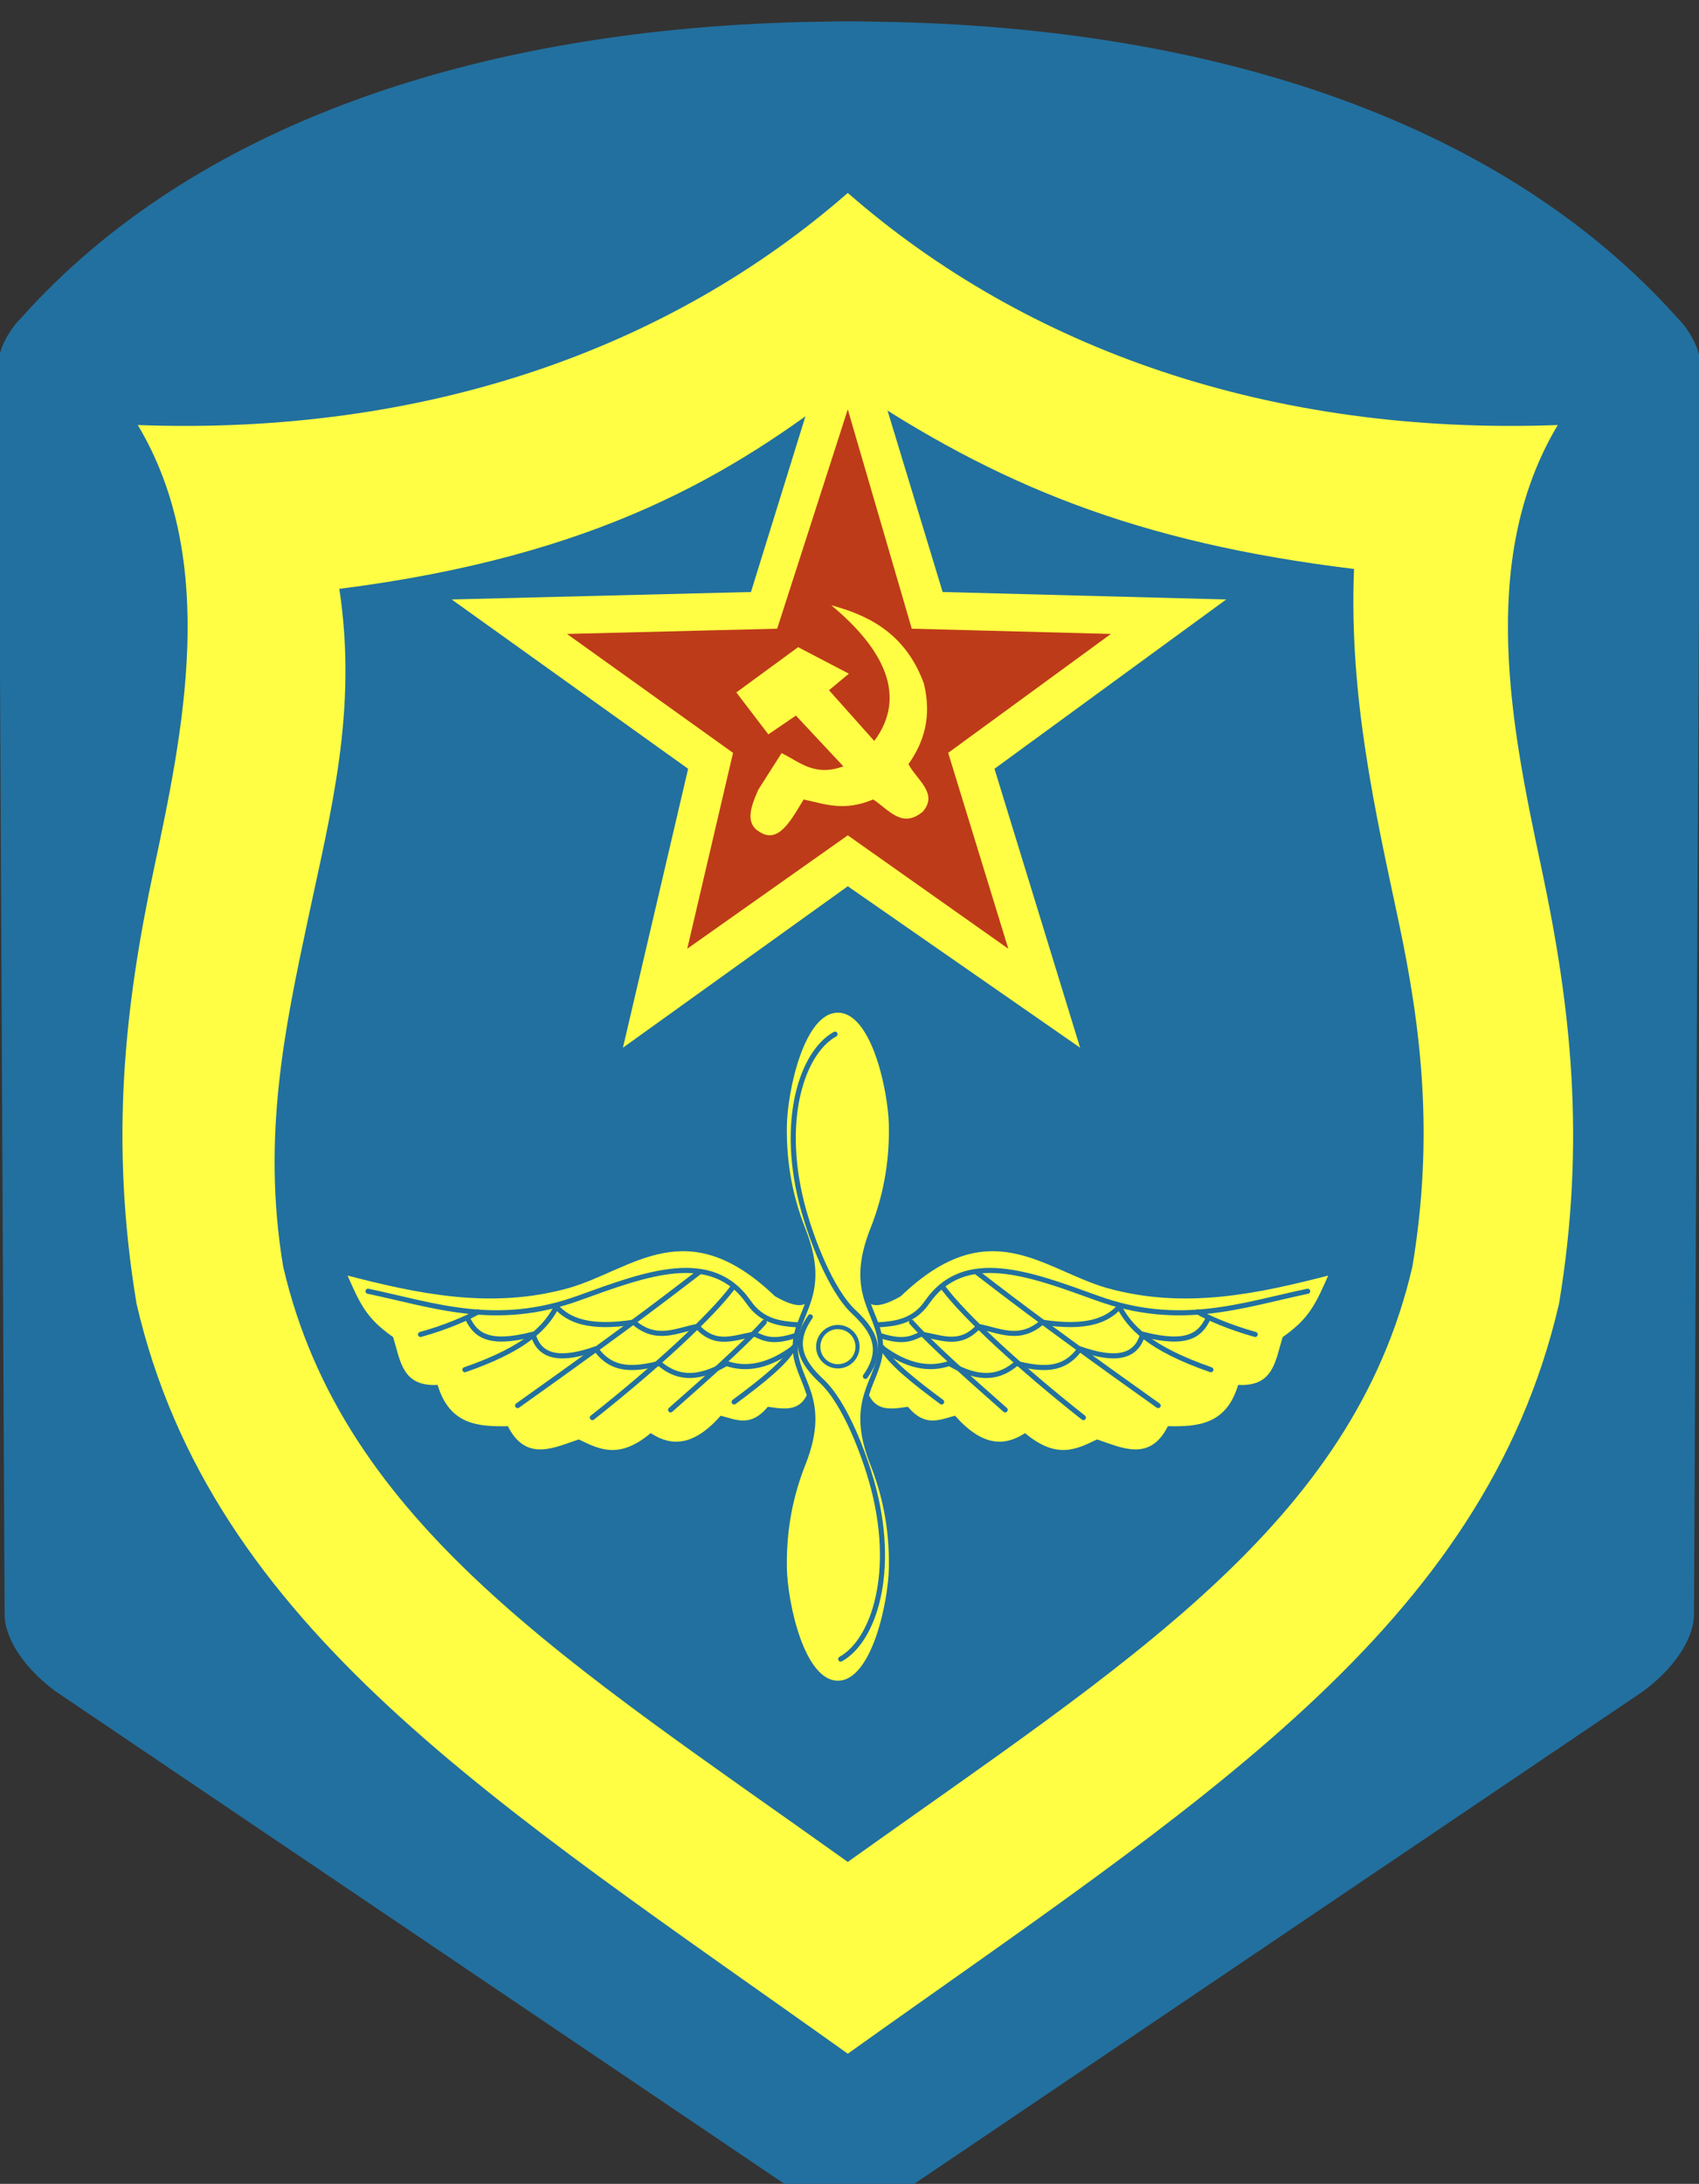
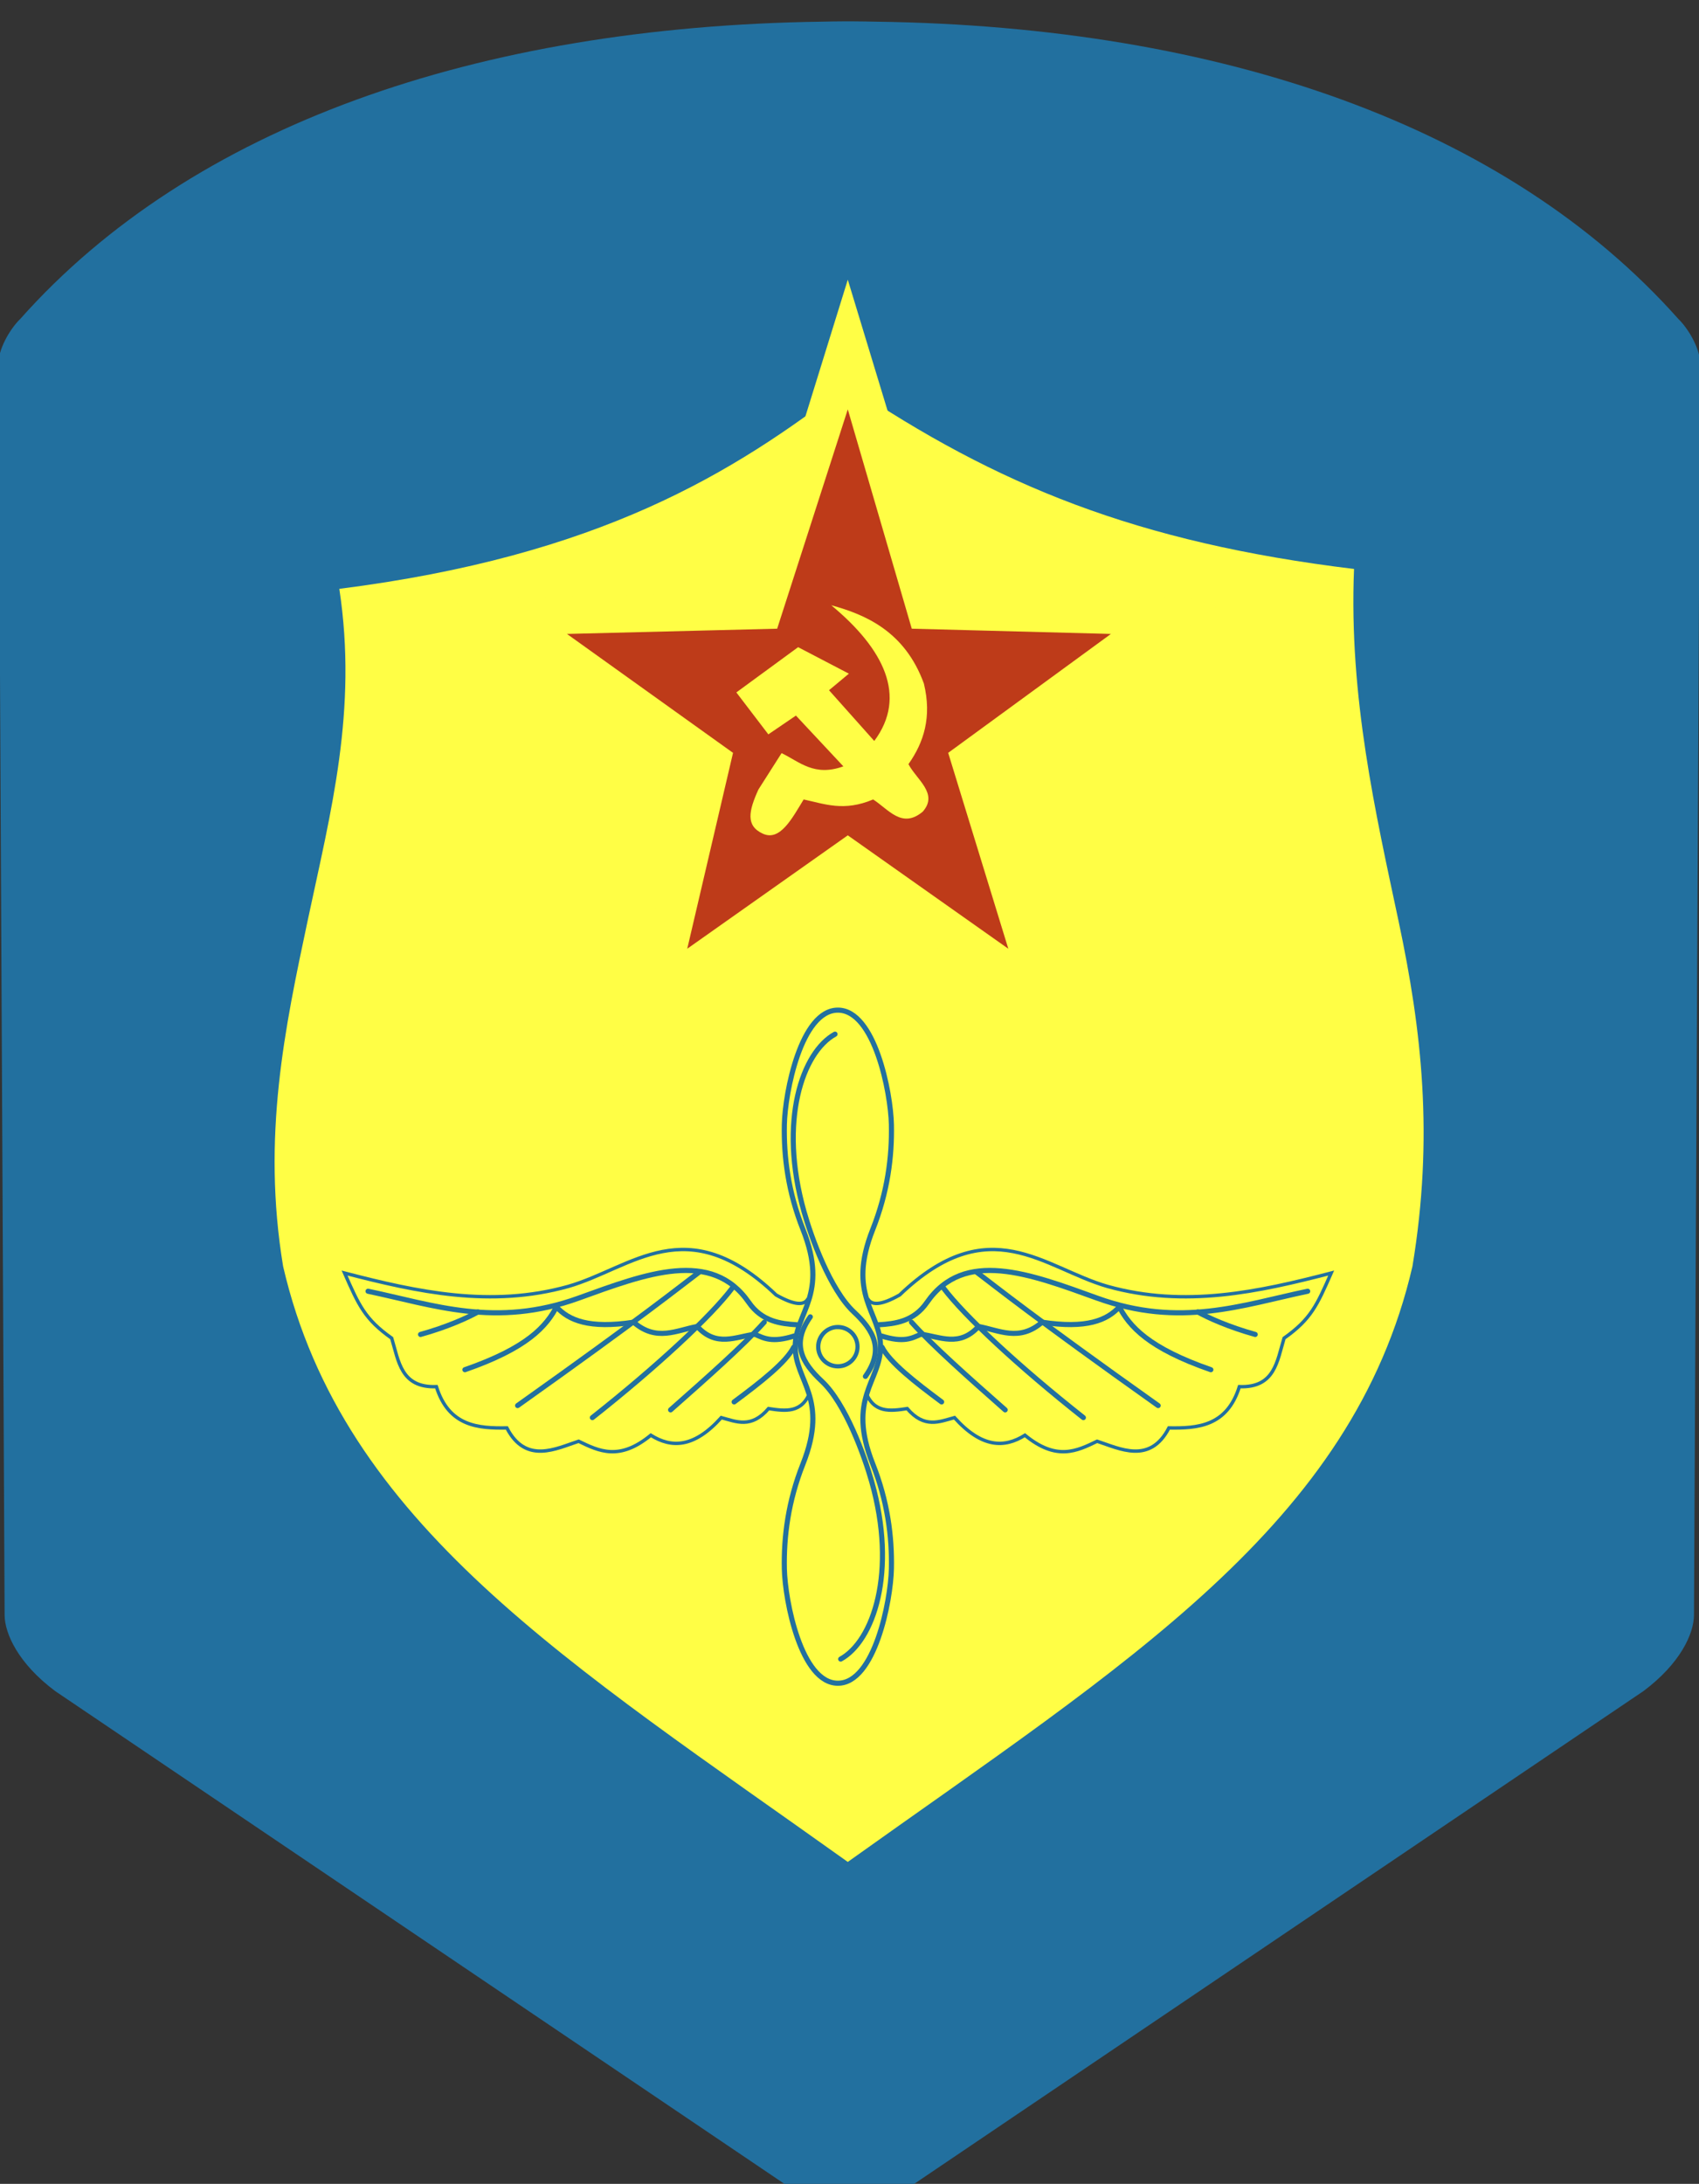
<svg xmlns="http://www.w3.org/2000/svg" xmlns:ns1="http://sodipodi.sourceforge.net/DTD/sodipodi-0.dtd" xmlns:ns2="http://www.inkscape.org/namespaces/inkscape" width="500" height="642.562" viewBox="0 0 132.292 170.011" version="1.1" id="svg8" ns1:docname="SA avia.svg" ns2:version="0.92.4 (5da689c313, 2019-01-14)">
  <rect x="0" y="0" width="132.292" height="170.011" fill="#333333" stroke="none" />
  <defs id="defs2" />
  <ns1:namedview id="base" pagecolor="#ffffff" bordercolor="#666666" borderopacity="1.0" ns2:pageopacity="0.0" ns2:pageshadow="2" ns2:zoom="0.53482455" ns2:cx="-563.87424" ns2:cy="128.73741" ns2:document-units="px" ns2:current-layer="layer1" showgrid="false" ns2:pagecheckerboard="true" units="px" ns2:showpageshadow="false" ns2:window-width="1920" ns2:window-height="1018" ns2:window-x="1016" ns2:window-y="-8" ns2:window-maximized="1" fit-margin-top="0" fit-margin-left="0" fit-margin-right="0" fit-margin-bottom="0" />
  <g ns2:label="Layer 1" ns2:groupmode="layer" id="layer1" transform="translate(-207.796,-6.161)">
    <g transform="matrix(0.265,0,0,0.265,283.789,-1048.016)" id="g2851">
      <path ns2:export-ydpi="90" ns2:export-xdpi="90" ns2:export-filename="D:\!Закачалось D\09 ВВС.png" id="path3400" d="m -38.307,3984.293 c -2.328,0 -4.641,0.051 -6.955,0.097 -101.388,1.433 -185.218,30.719 -235.556,87.333 -2.589,2.488 -5.99,7.844 -6.399,12.463 l 1.808,368.337 c 0.038,5.421 4.028,14.199 14.838,22.278 l 219.93,148.586 c 2.204,1.393 4.859,2.339 7.697,2.887 0.079,0.029 0.153,0.034 0.232,0.049 0.322,0.063 0.647,0.094 0.974,0.145 0.274,0.04 0.559,0.111 0.835,0.145 0.046,0 0.093,0 0.139,0 0.551,0.063 1.066,0.111 1.623,0.145 0.664,0.043 1.326,0.097 1.994,0.097 1.501,0 2.994,-0.16 4.451,-0.385 0.399,-0.06 0.813,-0.117 1.206,-0.191 2.838,-0.548 5.494,-1.494 7.697,-2.887 l 219.929,-148.586 c 10.81,-8.079 14.8,-16.857 14.838,-22.278 l 1.808,-368.337 c -0.409,-4.619 -3.81,-9.974 -6.399,-12.463 -50.338,-56.613 -134.168,-85.9 -235.556,-87.333 -2.31,-0.034 -4.627,-0.094 -6.955,-0.097 -0.434,-10e-4 -0.864,0 -1.298,0 -0.295,0 -0.586,0 -0.881,0 z" style="fill:#22709f;fill-opacity:1;stroke:none" ns2:connector-curvature="0" />
-       <path ns2:export-ydpi="90" ns2:export-xdpi="90" ns2:export-filename="D:\!Закачалось D\09 ВВС.png" id="path3402" d="m -37.663,4034.702 c -52.549,45.907 -124.304,71.294 -208.612,68.187 23.988,40.111 13.204,90.506 4.699,130.572 -8.505,40.065 -13.033,79.493 -5.08,127.498 22.102,95.484 105.844,146.772 208.993,220.381 103.149,-73.608 186.891,-124.897 208.993,-220.381 7.953,-48.004 3.42,-87.433 -5.085,-127.498 -8.505,-40.065 -19.29,-90.46 4.699,-130.572 -84.308,3.107 -156.058,-22.28 -208.607,-68.187 z m 0,56.338 c 43.789,29.537 84.892,46.355 148.749,54.131 -1.538,37.678 6.376,71.852 13.128,103.659 6.752,31.807 10.351,63.108 4.037,101.217 -17.546,75.802 -84.027,116.519 -165.914,174.955 -81.887,-58.436 -148.367,-99.153 -165.914,-174.955 -6.314,-38.109 0.524,-70.062 7.276,-101.869 6.752,-31.806 14.665,-61.437 9.237,-97.17 76.26,-9.662 115.62,-33.841 149.401,-59.968 z" style="fill:#fffe45;fill-opacity:1;fill-rule:evenodd;stroke:none" ns2:connector-curvature="0" />
+       <path ns2:export-ydpi="90" ns2:export-xdpi="90" ns2:export-filename="D:\!Закачалось D\09 ВВС.png" id="path3402" d="m -37.663,4034.702 z m 0,56.338 c 43.789,29.537 84.892,46.355 148.749,54.131 -1.538,37.678 6.376,71.852 13.128,103.659 6.752,31.807 10.351,63.108 4.037,101.217 -17.546,75.802 -84.027,116.519 -165.914,174.955 -81.887,-58.436 -148.367,-99.153 -165.914,-174.955 -6.314,-38.109 0.524,-70.062 7.276,-101.869 6.752,-31.806 14.665,-61.437 9.237,-97.17 76.26,-9.662 115.62,-33.841 149.401,-59.968 z" style="fill:#fffe45;fill-opacity:1;fill-rule:evenodd;stroke:none" ns2:connector-curvature="0" />
      <path ns2:export-ydpi="90" ns2:export-xdpi="90" ns2:export-filename="D:\!Закачалось D\09 ВВС.png" style="fill:#fffe45;fill-opacity:1;fill-rule:evenodd;stroke:none" d="m -84.576,4203.869 -69.474,-49.74 87.939,-2.193 28.448,-91.747 27.87,91.747 83.323,2.193 -68.089,49.74 25.158,81.938 -68.261,-47.431 -66.07,47.431 z" id="path3404" ns1:nodetypes="ccccccccccc" ns2:connector-curvature="0" />
      <path ns2:export-ydpi="90" ns2:export-xdpi="90" ns2:export-filename="D:\!Закачалось D\09 ВВС.png" ns1:nodetypes="cccccccccccccccccsccccccccccc" id="path3406" d="m -37.663,4098.285 -20.75,64.431 -61.758,1.542 48.791,34.931 -13.454,57.544 47.171,-33.311 47.166,33.311 -17.666,-57.544 47.813,-34.931 -58.514,-1.542 z m -4.864,57.541 c 9.872,2.694 21.611,7.564 27.229,23.021 2.378,9.834 -0.026,17.275 -4.538,23.663 2.365,4.54 8.877,8.62 4.217,13.94 -6.134,5.167 -10.07,-0.673 -14.592,-3.566 -8.627,3.639 -14.263,1.303 -20.419,0 -3.431,5.62 -6.937,12.369 -12,10.049 -5.063,-2.32 -4.17,-6.633 -1.294,-12.967 l 6.81,-10.696 c 5.323,2.571 9.587,6.989 18.152,3.886 l -13.94,-14.913 -8.103,5.516 -9.402,-12.321 18.152,-13.293 14.913,7.782 -5.837,4.864 13.293,14.908 c 9.753,-13.097 2.897,-26.996 -12.641,-39.875 z" style="fill:#be3b19;fill-opacity:1;fill-rule:evenodd;stroke:none" ns2:connector-curvature="0" />
      <path ns2:export-ydpi="90" ns2:export-xdpi="90" ns2:export-filename="D:\!Закачалось D\09 ВВС.png" ns2:transform-center-y="1.1502671" ns2:transform-center-x="76.532735" ns1:nodetypes="cccccccccccc" ns2:connector-curvature="0" id="path3426" d="m -49.331,4359.5 c -1.045,1.997 -3.732,2.147 -9.404,-1.062 -26.335,-25.243 -42.246,-7.919 -61.072,-2.5 -22.755,6.346 -44.282,1.634 -65.714,-3.929 4.15,9.415 5.922,13.526 13.842,19.13 2.046,6.721 2.699,14.62 13.133,14.244 3.669,11.708 12.365,12.257 20.708,12.122 5.582,10.792 14.513,6.057 21.087,3.914 5.984,2.889 11.945,5.853 21.213,-1.768 6.032,3.786 12.663,3.783 20.708,-5.177 4.441,1.196 8.8,3.285 13.889,-2.652 4.973,0.765 9.908,1.425 12.248,-5.051" style="fill:#fffe45;fill-opacity:1;stroke:#22709f;stroke-opacity:1" />
      <path ns2:export-ydpi="90" ns2:export-xdpi="90" ns2:export-filename="D:\!Закачалось D\09 ВВС.png" ns2:transform-center-y="-14.419352" ns2:transform-center-x="75.040735" ns1:nodetypes="cssc" ns2:connector-curvature="0" id="path4210" d="m -178.623,4357.351 c 19.278,4.038 37.479,10.851 61.872,2.02 19.874,-7.195 39.092,-14.524 50.003,1.263 3.892,5.631 9.428,6.283 14.142,6.566" style="fill:none;stroke:#22709f;stroke-width:1.5;stroke-linecap:round;stroke-linejoin:round;stroke-miterlimit:4;stroke-dasharray:none;stroke-dashoffset:0;stroke-opacity:1" />
      <path ns2:export-ydpi="90" ns2:export-xdpi="90" ns2:export-filename="D:\!Закачалось D\09 ВВС.png" ns2:transform-center-y="-6.8989" ns2:transform-center-x="114.18829" ns1:nodetypes="cc" ns2:connector-curvature="0" id="path4212" d="m -163.199,4370.045 c 7.866,-2.197 13.771,-4.886 16.875,-6.607" style="fill:none;stroke:#22709f;stroke-width:1.5;stroke-linecap:round;stroke-linejoin:round;stroke-miterlimit:4;stroke-dasharray:none;stroke-dashoffset:0;stroke-opacity:1" />
      <path ns2:export-ydpi="90" ns2:export-xdpi="90" ns2:export-filename="D:\!Закачалось D\09 ВВС.png" ns2:transform-center-y="-2.7025" ns2:transform-center-x="96.018685" ns1:nodetypes="cc" ns2:connector-curvature="0" id="path4214" d="m -150.164,4380.402 c 18.159,-6.309 23.986,-12.619 27.143,-18.929" style="fill:none;stroke:#22709f;stroke-width:1.5;stroke-linecap:round;stroke-linejoin:round;stroke-miterlimit:4;stroke-dasharray:none;stroke-dashoffset:0;stroke-opacity:1" />
      <path ns2:export-ydpi="90" ns2:export-xdpi="90" ns2:export-filename="D:\!Закачалось D\09 ВВС.png" ns2:transform-center-y="-2.2728" ns2:transform-center-x="67.464635" ns1:nodetypes="cc" ns2:connector-curvature="0" id="path4216" d="m -134.681,4390.939 c 36.883,-26.198 47.479,-34.766 53.285,-39.143" style="fill:none;stroke:#22709f;stroke-width:1.5;stroke-linecap:round;stroke-linejoin:round;stroke-miterlimit:4;stroke-dasharray:none;stroke-dashoffset:0;stroke-opacity:1" />
      <path ns2:export-ydpi="90" ns2:export-xdpi="90" ns2:export-filename="D:\!Закачалось D\09 ВВС.png" ns2:transform-center-y="1.76775" ns2:transform-center-x="51.554735" ns1:nodetypes="cc" ns2:connector-curvature="0" id="path4218" d="m -112.71,4394.474 c 18.976,-14.99 34.969,-29.871 41.164,-38.133" style="fill:none;stroke:#22709f;stroke-width:1.5;stroke-linecap:round;stroke-linejoin:round;stroke-miterlimit:4;stroke-dasharray:none;stroke-dashoffset:0;stroke-opacity:1" />
      <path ns2:export-ydpi="90" ns2:export-xdpi="90" ns2:export-filename="D:\!Закачалось D\09 ВВС.png" ns2:transform-center-y="5.68215" ns2:transform-center-x="35.392235" ns1:nodetypes="cc" ns2:connector-curvature="0" id="path4220" d="m -89.729,4392.202 c 10.729,-9.474 21.404,-18.917 27.527,-25.759" style="fill:none;stroke:#22709f;stroke-width:1.5;stroke-linecap:round;stroke-linejoin:round;stroke-miterlimit:4;stroke-dasharray:none;stroke-dashoffset:0;stroke-opacity:1" />
      <path ns2:export-ydpi="90" ns2:export-xdpi="90" ns2:export-filename="D:\!Закачалось D\09 ВВС.png" ns2:transform-center-y="8.1904" ns2:transform-center-x="21.732985" ns1:nodetypes="cc" ns2:connector-curvature="0" id="path4222" d="m -71.057,4389.866 c 7.908,-5.876 15.221,-11.603 17.5,-16.071" style="fill:none;stroke:#22709f;stroke-width:1.5;stroke-linecap:round;stroke-linejoin:round;stroke-miterlimit:4;stroke-dasharray:none;stroke-dashoffset:0;stroke-opacity:1" />
      <path ns2:export-ydpi="90" ns2:export-xdpi="90" ns2:export-filename="D:\!Закачалось D\09 ВВС.png" ns2:transform-center-y="-6.9166863" ns2:transform-center-x="47.766635" ns1:nodetypes="ccccc" ns2:connector-curvature="0" id="path4224" d="m -123.317,4361.897 c 3.658,4.034 9.697,6.538 22.729,4.546 6.721,5.825 12.598,2.372 18.688,1.263 5.64,6.187 11.28,3.002 16.92,2.273 2.651,1.186 5.048,2.583 11.617,0.505" style="fill:none;stroke:#22709f;stroke-width:1.5;stroke-linecap:round;stroke-linejoin:round;stroke-miterlimit:4;stroke-dasharray:none;stroke-dashoffset:0;stroke-opacity:1" />
-       <path ns2:export-ydpi="90" ns2:export-xdpi="90" ns2:export-filename="D:\!Закачалось D\09 ВВС.png" ns2:transform-center-y="0.12782418" ns2:transform-center-x="60.898585" ns1:nodetypes="cccccc" ns2:connector-curvature="0" id="path4226" d="m -149.328,4365.432 c 2.238,4.452 5.677,8.055 19.193,4.546 2.017,7.436 9.033,7.6 18.435,4.293 4.949,6.98 11.756,5.907 18.688,4.293 4.607,3.918 10.404,5.456 19.698,0 5.923,2.021 12.429,0.838 19.698,-4.546" style="fill:none;stroke:#22709f;stroke-width:1.5;stroke-linecap:round;stroke-linejoin:round;stroke-miterlimit:4;stroke-dasharray:none;stroke-dashoffset:0;stroke-opacity:1" />
      <path ns2:export-ydpi="90" ns2:export-xdpi="90" ns2:export-filename="D:\!Закачалось D\09 ВВС.png" style="fill:#fffe45;fill-opacity:1;stroke:#22709f;stroke-opacity:1" d="m -31.816,4359.5 c 1.045,1.997 3.732,2.147 9.404,-1.062 26.335,-25.243 42.246,-7.919 61.072,-2.5 22.755,6.346 44.282,1.634 65.714,-3.929 -4.15,9.415 -5.922,13.526 -13.842,19.13 -2.046,6.721 -2.699,14.62 -13.133,14.244 -3.669,11.708 -12.365,12.257 -20.708,12.122 -5.582,10.792 -14.513,6.057 -21.087,3.914 -5.984,2.889 -11.945,5.853 -21.213,-1.768 -6.032,3.786 -12.663,3.783 -20.708,-5.177 -4.441,1.196 -8.8,3.285 -13.89,-2.652 -4.973,0.765 -9.908,1.425 -12.248,-5.051" id="path4228" ns2:connector-curvature="0" ns1:nodetypes="cccccccccccc" ns2:transform-center-x="-76.532735" ns2:transform-center-y="1.1502671" />
      <path ns2:export-ydpi="90" ns2:export-xdpi="90" ns2:export-filename="D:\!Закачалось D\09 ВВС.png" style="fill:none;stroke:#22709f;stroke-width:1.5;stroke-linecap:round;stroke-linejoin:round;stroke-miterlimit:4;stroke-dasharray:none;stroke-dashoffset:0;stroke-opacity:1" d="m 97.475,4357.351 c -19.278,4.038 -37.479,10.851 -61.872,2.02 -19.874,-7.195 -39.092,-14.524 -50.003,1.263 -3.892,5.631 -9.428,6.283 -14.142,6.566" id="path4230" ns2:connector-curvature="0" ns1:nodetypes="cssc" ns2:transform-center-x="-75.040735" ns2:transform-center-y="-14.419352" />
      <path ns2:export-ydpi="90" ns2:export-xdpi="90" ns2:export-filename="D:\!Закачалось D\09 ВВС.png" style="fill:none;stroke:#22709f;stroke-width:1.5;stroke-linecap:round;stroke-linejoin:round;stroke-miterlimit:4;stroke-dasharray:none;stroke-dashoffset:0;stroke-opacity:1" d="m 82.052,4370.045 c -7.866,-2.197 -13.771,-4.886 -16.875,-6.607" id="path4232" ns2:connector-curvature="0" ns1:nodetypes="cc" ns2:transform-center-x="-114.18829" ns2:transform-center-y="-6.8989" />
      <path ns2:export-ydpi="90" ns2:export-xdpi="90" ns2:export-filename="D:\!Закачалось D\09 ВВС.png" style="fill:none;stroke:#22709f;stroke-width:1.5;stroke-linecap:round;stroke-linejoin:round;stroke-miterlimit:4;stroke-dasharray:none;stroke-dashoffset:0;stroke-opacity:1" d="m 69.016,4380.402 c -18.159,-6.309 -23.986,-12.619 -27.143,-18.929" id="path4234" ns2:connector-curvature="0" ns1:nodetypes="cc" ns2:transform-center-x="-96.018685" ns2:transform-center-y="-2.7025" />
      <path ns2:export-ydpi="90" ns2:export-xdpi="90" ns2:export-filename="D:\!Закачалось D\09 ВВС.png" style="fill:none;stroke:#22709f;stroke-width:1.5;stroke-linecap:round;stroke-linejoin:round;stroke-miterlimit:4;stroke-dasharray:none;stroke-dashoffset:0;stroke-opacity:1" d="m 53.534,4390.939 c -36.883,-26.198 -47.479,-34.766 -53.285,-39.143" id="path4236" ns2:connector-curvature="0" ns1:nodetypes="cc" ns2:transform-center-x="-67.464635" ns2:transform-center-y="-2.2728" />
      <path ns2:export-ydpi="90" ns2:export-xdpi="90" ns2:export-filename="D:\!Закачалось D\09 ВВС.png" style="fill:none;stroke:#22709f;stroke-width:1.5;stroke-linecap:round;stroke-linejoin:round;stroke-miterlimit:4;stroke-dasharray:none;stroke-dashoffset:0;stroke-opacity:1" d="m 31.563,4394.474 c -18.976,-14.99 -34.969,-29.871 -41.164,-38.133" id="path4238" ns2:connector-curvature="0" ns1:nodetypes="cc" ns2:transform-center-x="-51.554735" ns2:transform-center-y="1.76775" />
      <path ns2:export-ydpi="90" ns2:export-xdpi="90" ns2:export-filename="D:\!Закачалось D\09 ВВС.png" style="fill:none;stroke:#22709f;stroke-width:1.5;stroke-linecap:round;stroke-linejoin:round;stroke-miterlimit:4;stroke-dasharray:none;stroke-dashoffset:0;stroke-opacity:1" d="m 8.582,4392.202 c -10.729,-9.474 -21.404,-18.917 -27.527,-25.759" id="path4240" ns2:connector-curvature="0" ns1:nodetypes="cc" ns2:transform-center-x="-35.392235" ns2:transform-center-y="5.68215" />
      <path ns2:export-ydpi="90" ns2:export-xdpi="90" ns2:export-filename="D:\!Закачалось D\09 ВВС.png" style="fill:none;stroke:#22709f;stroke-width:1.5;stroke-linecap:round;stroke-linejoin:round;stroke-miterlimit:4;stroke-dasharray:none;stroke-dashoffset:0;stroke-opacity:1" d="m -10.091,4389.866 c -7.908,-5.876 -15.221,-11.603 -17.5,-16.071" id="path4242" ns2:connector-curvature="0" ns1:nodetypes="cc" ns2:transform-center-x="-21.732985" ns2:transform-center-y="8.1904" />
      <path ns2:export-ydpi="90" ns2:export-xdpi="90" ns2:export-filename="D:\!Закачалось D\09 ВВС.png" style="fill:none;stroke:#22709f;stroke-width:1.5;stroke-linecap:round;stroke-linejoin:round;stroke-miterlimit:4;stroke-dasharray:none;stroke-dashoffset:0;stroke-opacity:1" d="m 42.17,4361.897 c -3.658,4.034 -9.697,6.538 -22.729,4.546 -6.721,5.825 -12.598,2.372 -18.688,1.263 -5.64,6.187 -11.28,3.002 -16.92,2.273 -2.651,1.186 -5.048,2.583 -11.617,0.505" id="path4244" ns2:connector-curvature="0" ns1:nodetypes="ccccc" ns2:transform-center-x="-47.766635" ns2:transform-center-y="-6.9166863" />
-       <path ns2:export-ydpi="90" ns2:export-xdpi="90" ns2:export-filename="D:\!Закачалось D\09 ВВС.png" style="fill:none;stroke:#22709f;stroke-width:1.5;stroke-linecap:round;stroke-linejoin:round;stroke-miterlimit:4;stroke-dasharray:none;stroke-dashoffset:0;stroke-opacity:1" d="m 68.181,4365.432 c -2.238,4.452 -5.677,8.055 -19.193,4.546 -2.017,7.436 -9.033,7.6 -18.435,4.293 -4.949,6.98 -11.756,5.907 -18.688,4.293 -4.607,3.918 -10.404,5.456 -19.698,0 -5.923,2.021 -12.429,0.838 -19.698,-4.546" id="path4246" ns2:connector-curvature="0" ns1:nodetypes="cccccc" ns2:transform-center-x="-60.898585" ns2:transform-center-y="0.12782418" />
      <path ns2:export-ydpi="90" ns2:export-xdpi="90" ns2:export-filename="D:\!Закачалось D\09 ВВС.png" style="fill:#fffe45;fill-opacity:1;stroke:#22709f;stroke-width:1.5;stroke-linecap:round;stroke-linejoin:round;stroke-miterlimit:4;stroke-dasharray:none;stroke-dashoffset:0;stroke-opacity:1" d="m -50.838,4408.111 c -4.346,10.957 -5.658,21.315 -5.464,30.768 0.195,9.454 4.913,33.629 15.728,33.629 10.815,0 15.534,-24.175 15.728,-33.629 0.195,-9.454 -1.118,-19.811 -5.464,-30.768 -7.693,-19.397 2.273,-24.276 2.273,-34.471 0,-10.195 -9.966,-15.075 -2.273,-34.471 4.346,-10.957 5.658,-21.315 5.464,-30.768 -0.195,-9.454 -4.913,-33.629 -15.728,-33.629 -10.815,0 -15.534,24.175 -15.728,33.629 -0.195,9.454 1.118,19.811 5.464,30.768 7.693,19.397 -2.273,24.276 -2.273,34.471 0,10.195 9.966,15.075 2.273,34.471 z" id="path3430" ns2:connector-curvature="0" ns1:nodetypes="szzzszszzzszs" />
      <path ns2:export-ydpi="90" ns2:export-xdpi="90" ns2:export-filename="D:\!Закачалось D\09 ВВС.png" ns2:transform-center-y="-41.52111" ns2:transform-center-x="1.0380029" ns1:nodetypes="cssc" ns2:connector-curvature="0" id="path3434" d="m -32.485,4382.366 c 5.598,-7.924 2.491,-13.417 -3.393,-18.929 -7,-6.557 -12.52,-21.959 -14.643,-29.464 -7.551,-26.694 -0.455,-46.882 9.107,-52.143" style="fill:none;stroke:#22709f;stroke-width:1.5;stroke-linecap:round;stroke-linejoin:round;stroke-miterlimit:4;stroke-dasharray:none;stroke-dashoffset:0;stroke-opacity:1" />
      <path ns2:connector-curvature="0" ns2:export-ydpi="90" ns2:export-xdpi="90" ns2:export-filename="D:\!Закачалось D\09 ВВС.png" id="path4316" d="m -40.566,4367.25 c -3.526,0 -6.406,2.88 -6.406,6.406 0,3.526 2.88,6.375 6.406,6.375 3.526,0 6.375,-2.849 6.375,-6.375 0,-3.526 -2.849,-6.406 -6.375,-6.406 z m -0.531,1.25 c 0.174,-0.018 0.353,0 0.531,0 2.855,0 5.156,2.302 5.156,5.156 0,2.855 -2.302,5.125 -5.156,5.125 -2.855,0 -5.156,-2.27 -5.156,-5.125 0,-2.676 2.018,-4.891 4.625,-5.156 z" style="color:#000000;display:inline;overflow:visible;visibility:visible;fill:#22709f;fill-opacity:1;stroke:none;stroke-width:0.41;marker:none;enable-background:accumulate" />
      <path ns2:export-ydpi="90" ns2:export-xdpi="90" ns2:export-filename="D:\!Закачалось D\09 ВВС.png" style="fill:none;stroke:#22709f;stroke-width:1.5;stroke-linecap:round;stroke-linejoin:round;stroke-miterlimit:4;stroke-dasharray:none;stroke-dashoffset:0;stroke-opacity:1" d="m -48.678,4364.873 c -5.598,7.924 -2.491,13.417 3.393,18.929 7,6.557 12.52,21.959 14.643,29.464 7.551,26.694 0.455,46.882 -9.107,52.143" id="path4323" ns2:connector-curvature="0" ns1:nodetypes="cssc" ns2:transform-center-x="-1.0380224" ns2:transform-center-y="41.52109" />
    </g>
  </g>
</svg>